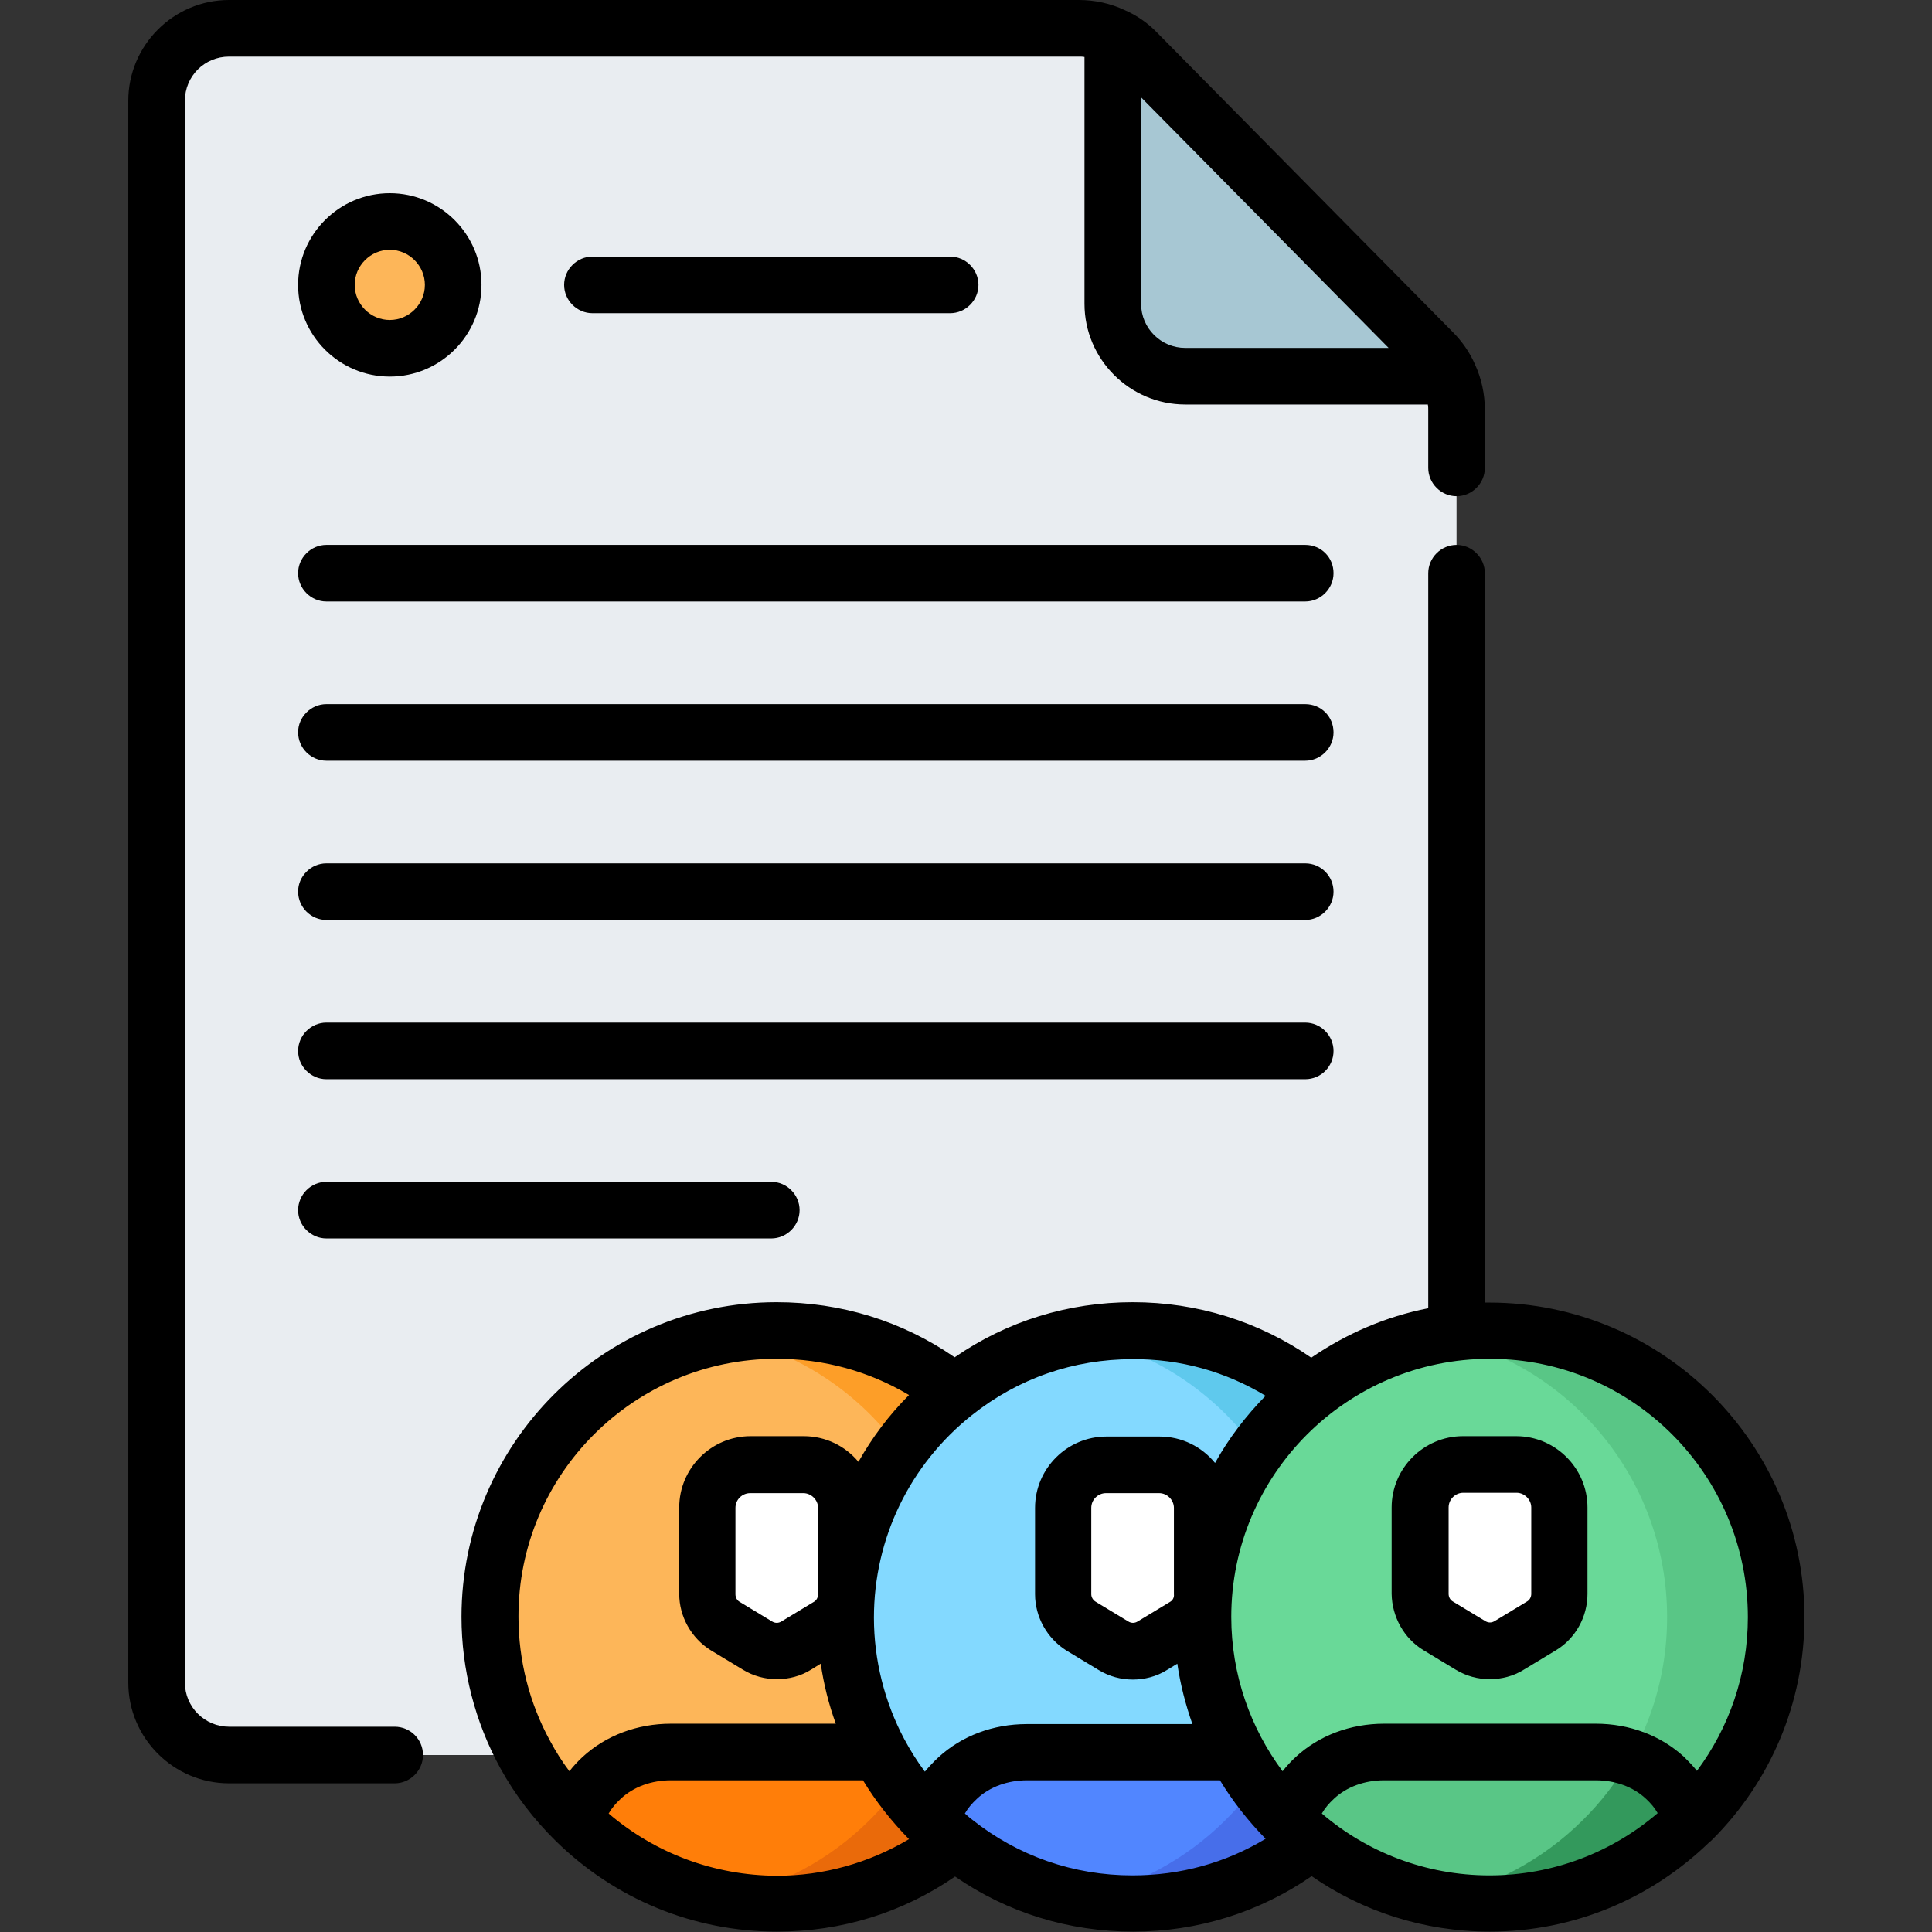
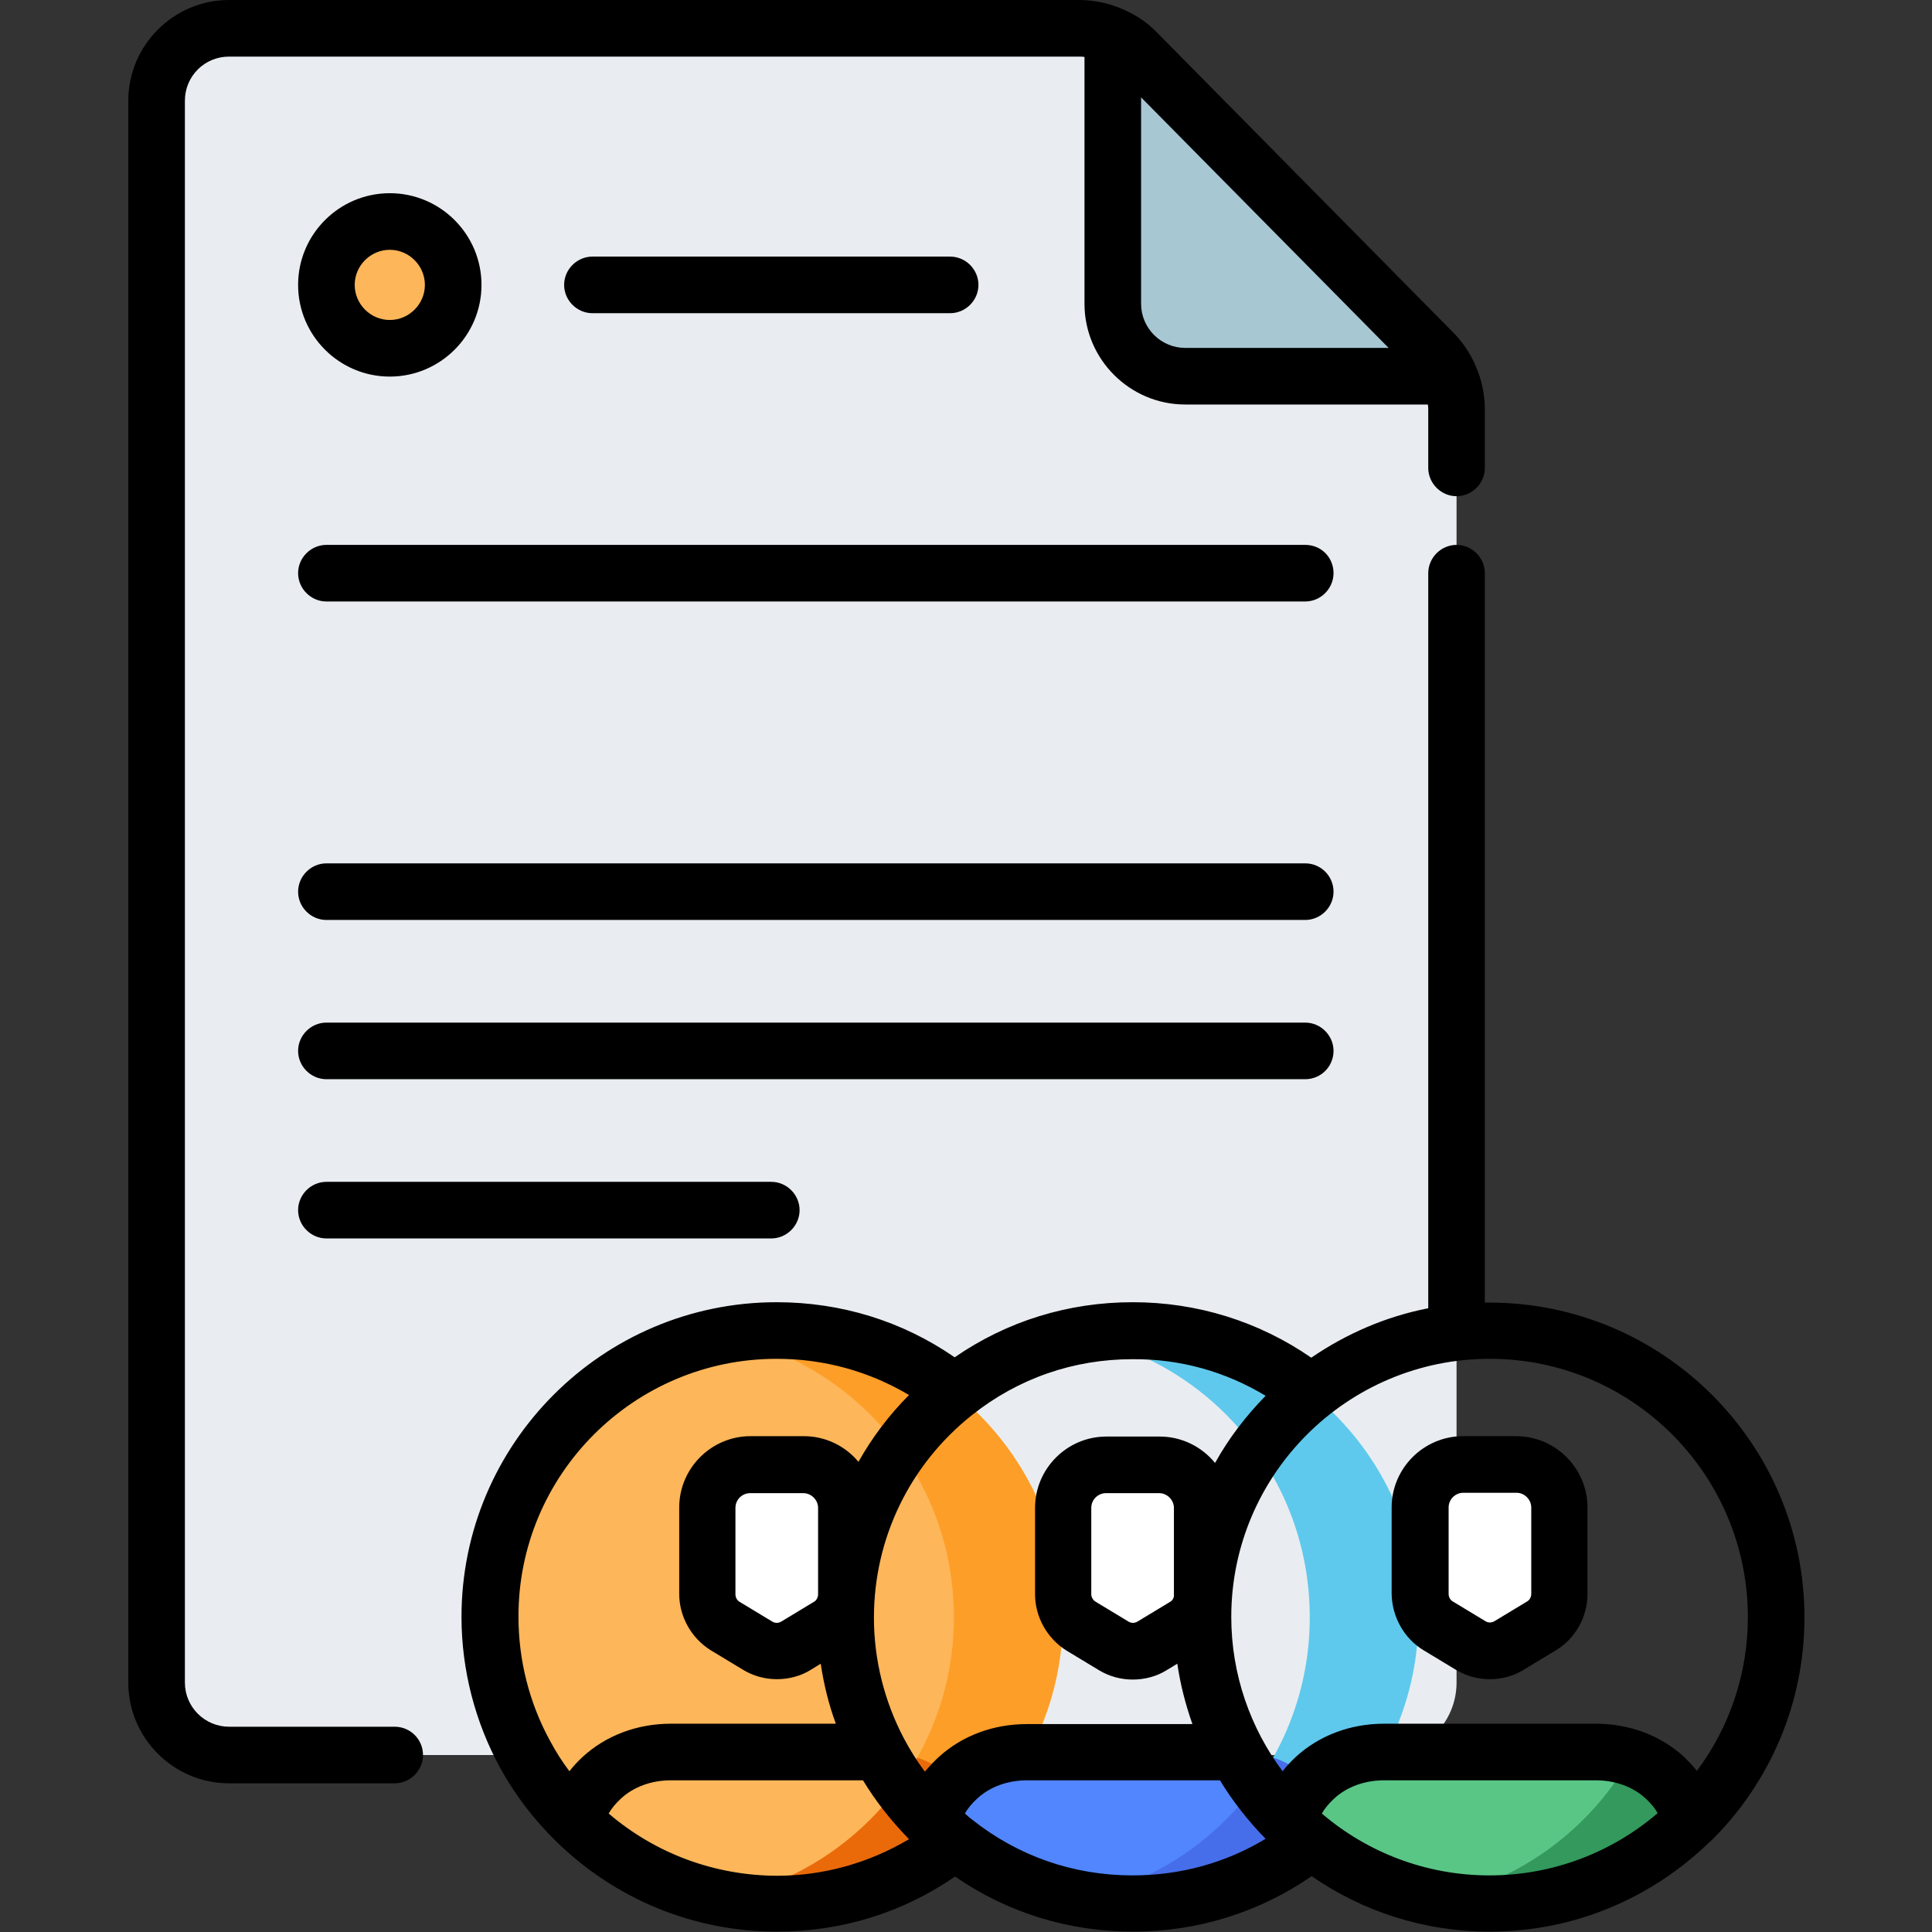
<svg xmlns="http://www.w3.org/2000/svg" version="1.1" id="Layer_1" x="0px" y="0px" viewBox="0 0 512 512" style="enable-background:new 0 0 512 512;" xml:space="preserve">
  <rect x="0" y="0" width="512" height="512" fill="#333333" stroke="none" />
  <style type="text/css">
	.st0{fill:#E9EDF1;}
	.st1{fill:#A7C7D3;}
	.st2{fill:#FDB659;}
	.st3{fill:#FD9E28;}
	.st4{fill:#FF7E09;}
	.st5{fill:#EA6A0A;}
	.st6{fill:#FFFFFF;}
	.st7{fill:#83D9FF;}
	.st8{fill:#5FC9ED;}
	.st9{fill:#5186FF;}
	.st10{fill:#476EEA;}
	.st11{fill:#69D998;}
	.st12{fill:#59C686;}
	.st13{fill:#33995C;}
</style>
  <path class="st0" d="M386,108.7v337.2c0,10.6-8.6,19.2-19.2,19.2H60.7c-10.6,0-19.2-8.6-19.2-19.2V26.7c0-10.6,8.6-19.2,19.2-19.2  h225.1c3.2,0,6.3,0.7,9.1,2c2.4,1.1,4.6,2.6,6.4,4.5l78.4,79.3c1.8,1.9,3.3,4,4.4,6.4C385.3,102.5,386,105.6,386,108.7z" />
  <path class="st1" d="M384,99.7h-70c-10.6,0-19.2-8.6-19.2-19.2v-71c2.4,1.1,4.6,2.6,6.4,4.5l78.4,79.3C381.5,95.2,383,97.4,384,99.7  z" />
  <path class="st2" d="M120.1,75.5c0-9.3-7.5-16.8-16.8-16.8s-16.8,7.5-16.8,16.8c0,9.3,7.5,16.8,16.8,16.8S120.1,84.8,120.1,75.5z" />
  <path class="st2" d="M281.7,428.6c0,21.1-8.6,40.2-22.5,54v0c-13.7,13.6-32.6,22-53.4,22c-20.7,0-39.6-8.3-53.2-21.8  c-14-13.8-22.7-32.9-22.7-54.1c0-41.9,34-75.9,75.9-75.9S281.7,386.6,281.7,428.6z" />
  <path class="st3" d="M205.7,352.6c-4.9,0-9.7,0.5-14.4,1.4c35.1,6.7,61.5,37.5,61.5,74.6c0,21.1-8.6,40.2-22.5,54v0  c-10.5,10.4-24,17.7-39,20.6c4.7,0.9,9.5,1.4,14.4,1.4c20.8,0,39.7-8.4,53.4-22v0c13.9-13.8,22.5-32.9,22.5-54  C281.7,386.6,247.7,352.6,205.7,352.6z" />
-   <path class="st4" d="M259.1,482.5L259.1,482.5c-13.7,13.6-32.6,22-53.4,22c-20.7,0-39.6-8.3-53.2-21.8c1-4.3,3.4-8.3,7-11.5  c5-4.6,11.6-6.9,18.3-6.9h56.1c6.8,0,13.4,2.3,18.4,6.9C255.7,474.4,258.1,478.3,259.1,482.5z" />
  <path class="st5" d="M259.1,482.5c-1-4.3-3.4-8.2-6.9-11.4c-2.6-2.4-5.8-4.2-9.1-5.3c-3.5,6.2-7.8,11.8-12.8,16.7v0  c-10.5,10.4-24,17.7-39,20.6c2.3,0.4,4.7,0.8,7.1,1c0.2,0,0.4,0,0.6,0c1,0.1,2,0.2,3,0.2c1.2,0.1,2.5,0.1,3.7,0.1  c10.4,0,20.3-2.1,29.4-5.9C244.1,494.8,252.3,489.3,259.1,482.5L259.1,482.5z" />
  <path class="st6" d="M219.5,430.9l-8.6,5.2c-3.2,1.9-7.1,1.9-10.3,0l-8.6-5.2c-2.9-1.8-4.7-5-4.7-8.5v-22.9  c0-6.3,5.1-11.4,11.4-11.4h14.1c6.3,0,11.4,5.1,11.4,11.4v22.9C224.3,425.9,222.5,429.1,219.5,430.9z" />
-   <path class="st7" d="M376,428.6c0,21.1-8.6,40.2-22.5,54v0c-13.7,13.6-32.6,22-53.4,22c-20.7,0-39.6-8.3-53.2-21.8  c-14-13.8-22.7-32.9-22.7-54.1c0-41.9,34-75.9,75.9-75.9C342,352.6,376,386.6,376,428.6z" />
  <path class="st8" d="M300,352.6c-4.9,0-9.7,0.5-14.4,1.4c35.1,6.7,61.5,37.5,61.5,74.6c0,21.1-8.6,40.2-22.5,54v0  c-10.5,10.4-24,17.7-39,20.6c4.7,0.9,9.5,1.4,14.4,1.4c20.8,0,39.7-8.4,53.4-22v0c13.9-13.8,22.5-32.9,22.5-54  C376,386.6,342,352.6,300,352.6z" />
  <path class="st9" d="M353.4,482.5L353.4,482.5c-13.7,13.6-32.6,22-53.4,22c-20.7,0-39.6-8.3-53.2-21.8c1-4.3,3.4-8.3,7-11.5  c5-4.6,11.6-6.9,18.3-6.9h56.1c6.8,0,13.4,2.3,18.4,6.9C350,474.4,352.4,478.3,353.4,482.5z" />
  <path class="st10" d="M353.4,482.5c-1-4.3-3.4-8.2-6.9-11.4c-2.6-2.4-5.8-4.2-9.1-5.3c-3.5,6.2-7.8,11.8-12.8,16.7v0  c-10.5,10.4-24,17.7-39,20.6c2.3,0.4,4.7,0.8,7.1,1c0.2,0,0.4,0,0.6,0c1,0.1,2,0.2,3,0.2c1.2,0.1,2.5,0.1,3.7,0.1  c10.4,0,20.3-2.1,29.4-5.9C338.4,494.8,346.6,489.3,353.4,482.5L353.4,482.5z" />
  <path class="st6" d="M313.8,430.9l-8.6,5.2c-3.2,1.9-7.1,1.9-10.3,0l-8.6-5.2c-2.9-1.8-4.7-5-4.7-8.5v-22.9  c0-6.3,5.1-11.4,11.4-11.4h14.1c6.3,0,11.4,5.1,11.4,11.4v22.9C318.5,425.9,316.8,429.1,313.8,430.9z" />
-   <path class="st11" d="M470.7,428.6c0,21.1-8.6,40.2-22.5,54v0c-13.7,13.6-32.6,22-53.4,22c-20.7,0-39.6-8.3-53.2-21.8  c-14-13.8-22.7-32.9-22.7-54.1c0-41.9,34-75.9,75.9-75.9S470.7,386.6,470.7,428.6z" />
-   <path class="st12" d="M394.7,352.6c-4.9,0-9.7,0.5-14.4,1.4c35.1,6.7,61.5,37.5,61.5,74.6c0,21.1-8.6,40.2-22.5,54v0  c-10.5,10.4-24,17.7-39,20.6c4.7,0.9,9.5,1.4,14.4,1.4c20.8,0,39.7-8.4,53.4-22v0c13.9-13.8,22.5-32.9,22.5-54  C470.7,386.6,436.7,352.6,394.7,352.6z" />
  <path class="st12" d="M448.1,482.5L448.1,482.5c-13.7,13.6-32.6,22-53.4,22c-20.7,0-39.6-8.3-53.2-21.8c1-4.3,3.4-8.3,7-11.5  c5-4.6,11.6-6.9,18.3-6.9h56.1c6.8,0,13.4,2.3,18.4,6.9C444.7,474.4,447.1,478.3,448.1,482.5z" />
  <path class="st13" d="M448.1,482.5c-1-4.3-3.4-8.2-6.9-11.4c-2.6-2.4-5.8-4.2-9.1-5.3c-3.5,6.2-7.8,11.8-12.8,16.7v0  c-10.5,10.4-24,17.7-39,20.6c2.3,0.4,4.7,0.8,7.1,1c0.2,0,0.4,0,0.6,0c1,0.1,2,0.2,3,0.2c1.2,0.1,2.5,0.1,3.7,0.1  c10.4,0,20.3-2.1,29.4-5.9C433.1,494.8,441.3,489.3,448.1,482.5L448.1,482.5z" />
  <path class="st6" d="M408.5,430.9l-8.6,5.2c-3.2,1.9-7.1,1.9-10.3,0l-8.6-5.2c-2.9-1.8-4.7-5-4.7-8.5v-22.9  c0-6.3,5.1-11.4,11.4-11.4h14.1c6.3,0,11.4,5.1,11.4,11.4v22.9C413.3,425.9,411.5,429.1,408.5,430.9z" />
  <path d="M104.6,457.6H60.7c-6.4,0-11.7-5.2-11.7-11.7V26.7C49,20.2,54.2,15,60.7,15h225.1c0.6,0,1.1,0,1.6,0.1v65.4  c0,14.7,12,26.7,26.7,26.7h64.3c0.1,0.5,0.1,1,0.1,1.5V124c0,4.1,3.4,7.5,7.5,7.5c4.1,0,7.5-3.4,7.5-7.5v-15.4c0-4.2-0.9-8.3-2.6-12  c-1.4-3.2-3.4-6.1-5.9-8.6L306.7,8.7c-2.5-2.6-5.4-4.6-8.6-6c0,0,0,0,0,0c0,0,0,0,0,0s0,0,0,0c-3.8-1.8-8-2.7-12.2-2.7H60.7  C46,0,34,12,34,26.7v419.2c0,14.7,12,26.7,26.7,26.7h43.9c4.1,0,7.5-3.4,7.5-7.5C112.1,460.9,108.7,457.6,104.6,457.6z M314.1,92.2  c-6.4,0-11.7-5.2-11.7-11.7V25.8L368,92.2H314.1z" />
  <path d="M454,487.3c15-15.1,24.2-35.8,24.2-58.7c0-46-37.5-83.4-83.5-83.4c-0.4,0-0.8,0-1.2,0V151.9c0-4.1-3.4-7.5-7.5-7.5  c-4.1,0-7.5,3.4-7.5,7.5v194.8c-11.3,2.2-21.8,6.8-31,13.1c-13.9-9.6-30.2-14.7-47.3-14.7c-17.1,0-33.3,5-47.2,14.6  c-13.9-9.6-30.1-14.6-47.2-14.6c-46,0-83.5,37.4-83.5,83.4c0,14,3.6,27.9,10.3,40.1c3.9,7.1,8.9,13.6,14.7,19.3  c15.7,15.4,36.5,24,58.6,24c17.1,0,33.3-5,47.2-14.6c13.9,9.6,30.1,14.6,47.2,14.6c17.1,0,33.4-5.1,47.3-14.7  c13.4,9.3,29.7,14.7,47.2,14.7c22.6,0,43-9,58.1-23.6C453.2,488.1,453.6,487.7,454,487.3z M463.2,428.6c0,15.2-5,29.3-13.5,40.7  c-1-1.3-2.2-2.5-3.4-3.7c-6.2-5.7-14.5-8.8-23.4-8.8h-56.1c-8.9,0-17.2,3.1-23.4,8.8c-1.3,1.2-2.5,2.5-3.5,3.8  c-8.5-11.4-13.6-25.6-13.6-40.9c0-37.7,30.7-68.4,68.5-68.4S463.2,390.8,463.2,428.6z M310.1,424.5l-8.6,5.2c-0.8,0.5-1.7,0.5-2.5,0  l-8.6-5.2c-0.7-0.4-1.2-1.2-1.2-2v-22.9c0-2.2,1.8-3.9,3.9-3.9h14.1c2.1,0,3.9,1.8,3.9,3.9v22.9  C311.2,423.3,310.8,424.1,310.1,424.5z M335.4,369.9c-5.2,5.3-9.8,11.3-13.4,17.8c-3.5-4.3-8.8-7-14.7-7h-14.1  c-10.4,0-18.9,8.5-18.9,18.9v22.9c0,6,3.2,11.7,8.3,14.9l8.6,5.2c2.8,1.7,5.9,2.5,9,2.5c3.1,0,6.3-0.8,9-2.5l2.8-1.7  c0.8,5.5,2.2,10.9,4,16h-43.9c-8.9,0-17.2,3.1-23.4,8.8c-1.3,1.2-2.5,2.5-3.6,3.8c-2.1-2.8-3.9-5.7-5.5-8.7c0,0,0,0,0,0c0,0,0,0,0,0  c-5.2-9.8-8-20.9-8-32.1c0-21,9.5-40.6,26-53.7c12.2-9.7,26.9-14.8,42.5-14.8C312.8,360.1,324.8,363.5,335.4,369.9z M215.7,424.5  l-8.6,5.2c-0.8,0.5-1.7,0.5-2.5,0l-8.6-5.2c-0.7-0.4-1.1-1.2-1.1-2v-22.9c0-2.2,1.8-3.9,3.9-3.9h14.1c2.1,0,3.9,1.8,3.9,3.9v22.9  C216.8,423.3,216.4,424.1,215.7,424.5z M205.8,360.1c12.6,0,24.5,3.3,35.1,9.6c-5.3,5.3-9.8,11.3-13.4,17.7  c-3.5-4.2-8.7-6.8-14.5-6.8h-14.1c-10.4,0-18.9,8.5-18.9,18.9v22.9c0,6,3.2,11.7,8.3,14.9l8.6,5.2c2.8,1.7,5.9,2.5,9,2.5  c3.1,0,6.3-0.8,9-2.5l2.6-1.6c0.8,5.4,2.1,10.7,4,15.9h-43.7c-8.9,0-17.2,3.1-23.4,8.8c-1.3,1.2-2.5,2.5-3.5,3.8  c-1.9-2.5-3.6-5.2-5.1-8c-5.5-10-8.4-21.4-8.4-32.9C137.3,390.8,168,360.1,205.8,360.1z M161.3,480.6c0.8-1.4,1.9-2.7,3.2-3.9  c3.4-3.2,8.2-4.9,13.3-4.9h50.9c3.4,5.6,7.5,10.8,12.2,15.6c-10.6,6.3-22.6,9.7-35.1,9.7C189.3,497,173.7,491.2,161.3,480.6z   M257.6,482.2c-0.7-0.5-1.3-1.1-1.9-1.6c0.8-1.4,1.9-2.7,3.2-3.9c3.4-3.2,8.2-4.9,13.3-4.9h51.1c3.4,5.6,7.5,10.8,12.1,15.5  c-10.6,6.4-22.6,9.7-35.3,9.7C284.5,497,269.8,491.9,257.6,482.2z M350.3,480.6c0.8-1.4,1.9-2.7,3.2-3.9c3.4-3.2,8.2-4.9,13.3-4.9  h56.1c5.1,0,9.9,1.7,13.3,4.9c1.3,1.2,2.3,2.4,3.1,3.8c-12,10.3-27.6,16.5-44.6,16.5C377.8,497,362.2,490.8,350.3,480.6z" />
  <path d="M377.2,437.3l8.6,5.2c2.8,1.7,5.9,2.5,9,2.5c3.1,0,6.3-0.8,9-2.5l8.6-5.2c5.1-3.1,8.3-8.8,8.3-14.9v-22.9  c0-10.4-8.5-18.9-18.9-18.9h-14.1c-10.4,0-18.9,8.5-18.9,18.9v22.9C368.9,428.5,372.1,434.2,377.2,437.3z M383.9,399.5  c0-2.2,1.8-3.9,3.9-3.9h14.1c2.1,0,3.9,1.8,3.9,3.9v22.9c0,0.8-0.4,1.6-1.1,2l-8.6,5.2c-0.8,0.5-1.7,0.5-2.5,0l-8.6-5.2  c-0.7-0.4-1.1-1.2-1.1-2V399.5z" />
  <path d="M103.3,99.8c13.4,0,24.3-10.9,24.3-24.3c0-13.4-10.9-24.3-24.3-24.3C89.9,51.2,79,62.1,79,75.5  C79,88.9,89.9,99.8,103.3,99.8z M103.3,66.2c5.1,0,9.3,4.2,9.3,9.3s-4.2,9.3-9.3,9.3c-5.1,0-9.3-4.2-9.3-9.3S98.2,66.2,103.3,66.2z" />
  <path d="M251.8,83c4.1,0,7.5-3.4,7.5-7.5c0-4.1-3.4-7.5-7.5-7.5H157c-4.1,0-7.5,3.4-7.5,7.5c0,4.1,3.4,7.5,7.5,7.5H251.8z" />
  <path d="M345.9,144.4H86.5c-4.1,0-7.5,3.4-7.5,7.5c0,4.1,3.4,7.5,7.5,7.5h259.4c4.1,0,7.5-3.4,7.5-7.5  C353.4,147.7,350.1,144.4,345.9,144.4z" />
-   <path d="M345.9,186.6H86.5c-4.1,0-7.5,3.4-7.5,7.5c0,4.1,3.4,7.5,7.5,7.5h259.4c4.1,0,7.5-3.4,7.5-7.5  C353.4,189.9,350.1,186.6,345.9,186.6z" />
  <path d="M345.9,228.8H86.5c-4.1,0-7.5,3.4-7.5,7.5s3.4,7.5,7.5,7.5h259.4c4.1,0,7.5-3.4,7.5-7.5S350.1,228.8,345.9,228.8z" />
  <path d="M353.4,278.5c0-4.1-3.4-7.5-7.5-7.5H86.5c-4.1,0-7.5,3.4-7.5,7.5c0,4.1,3.4,7.5,7.5,7.5h259.4  C350.1,286,353.4,282.6,353.4,278.5z" />
  <path d="M86.5,313.2c-4.1,0-7.5,3.4-7.5,7.5c0,4.1,3.4,7.5,7.5,7.5h117.9c4.1,0,7.5-3.4,7.5-7.5c0-4.1-3.4-7.5-7.5-7.5H86.5z" />
</svg>